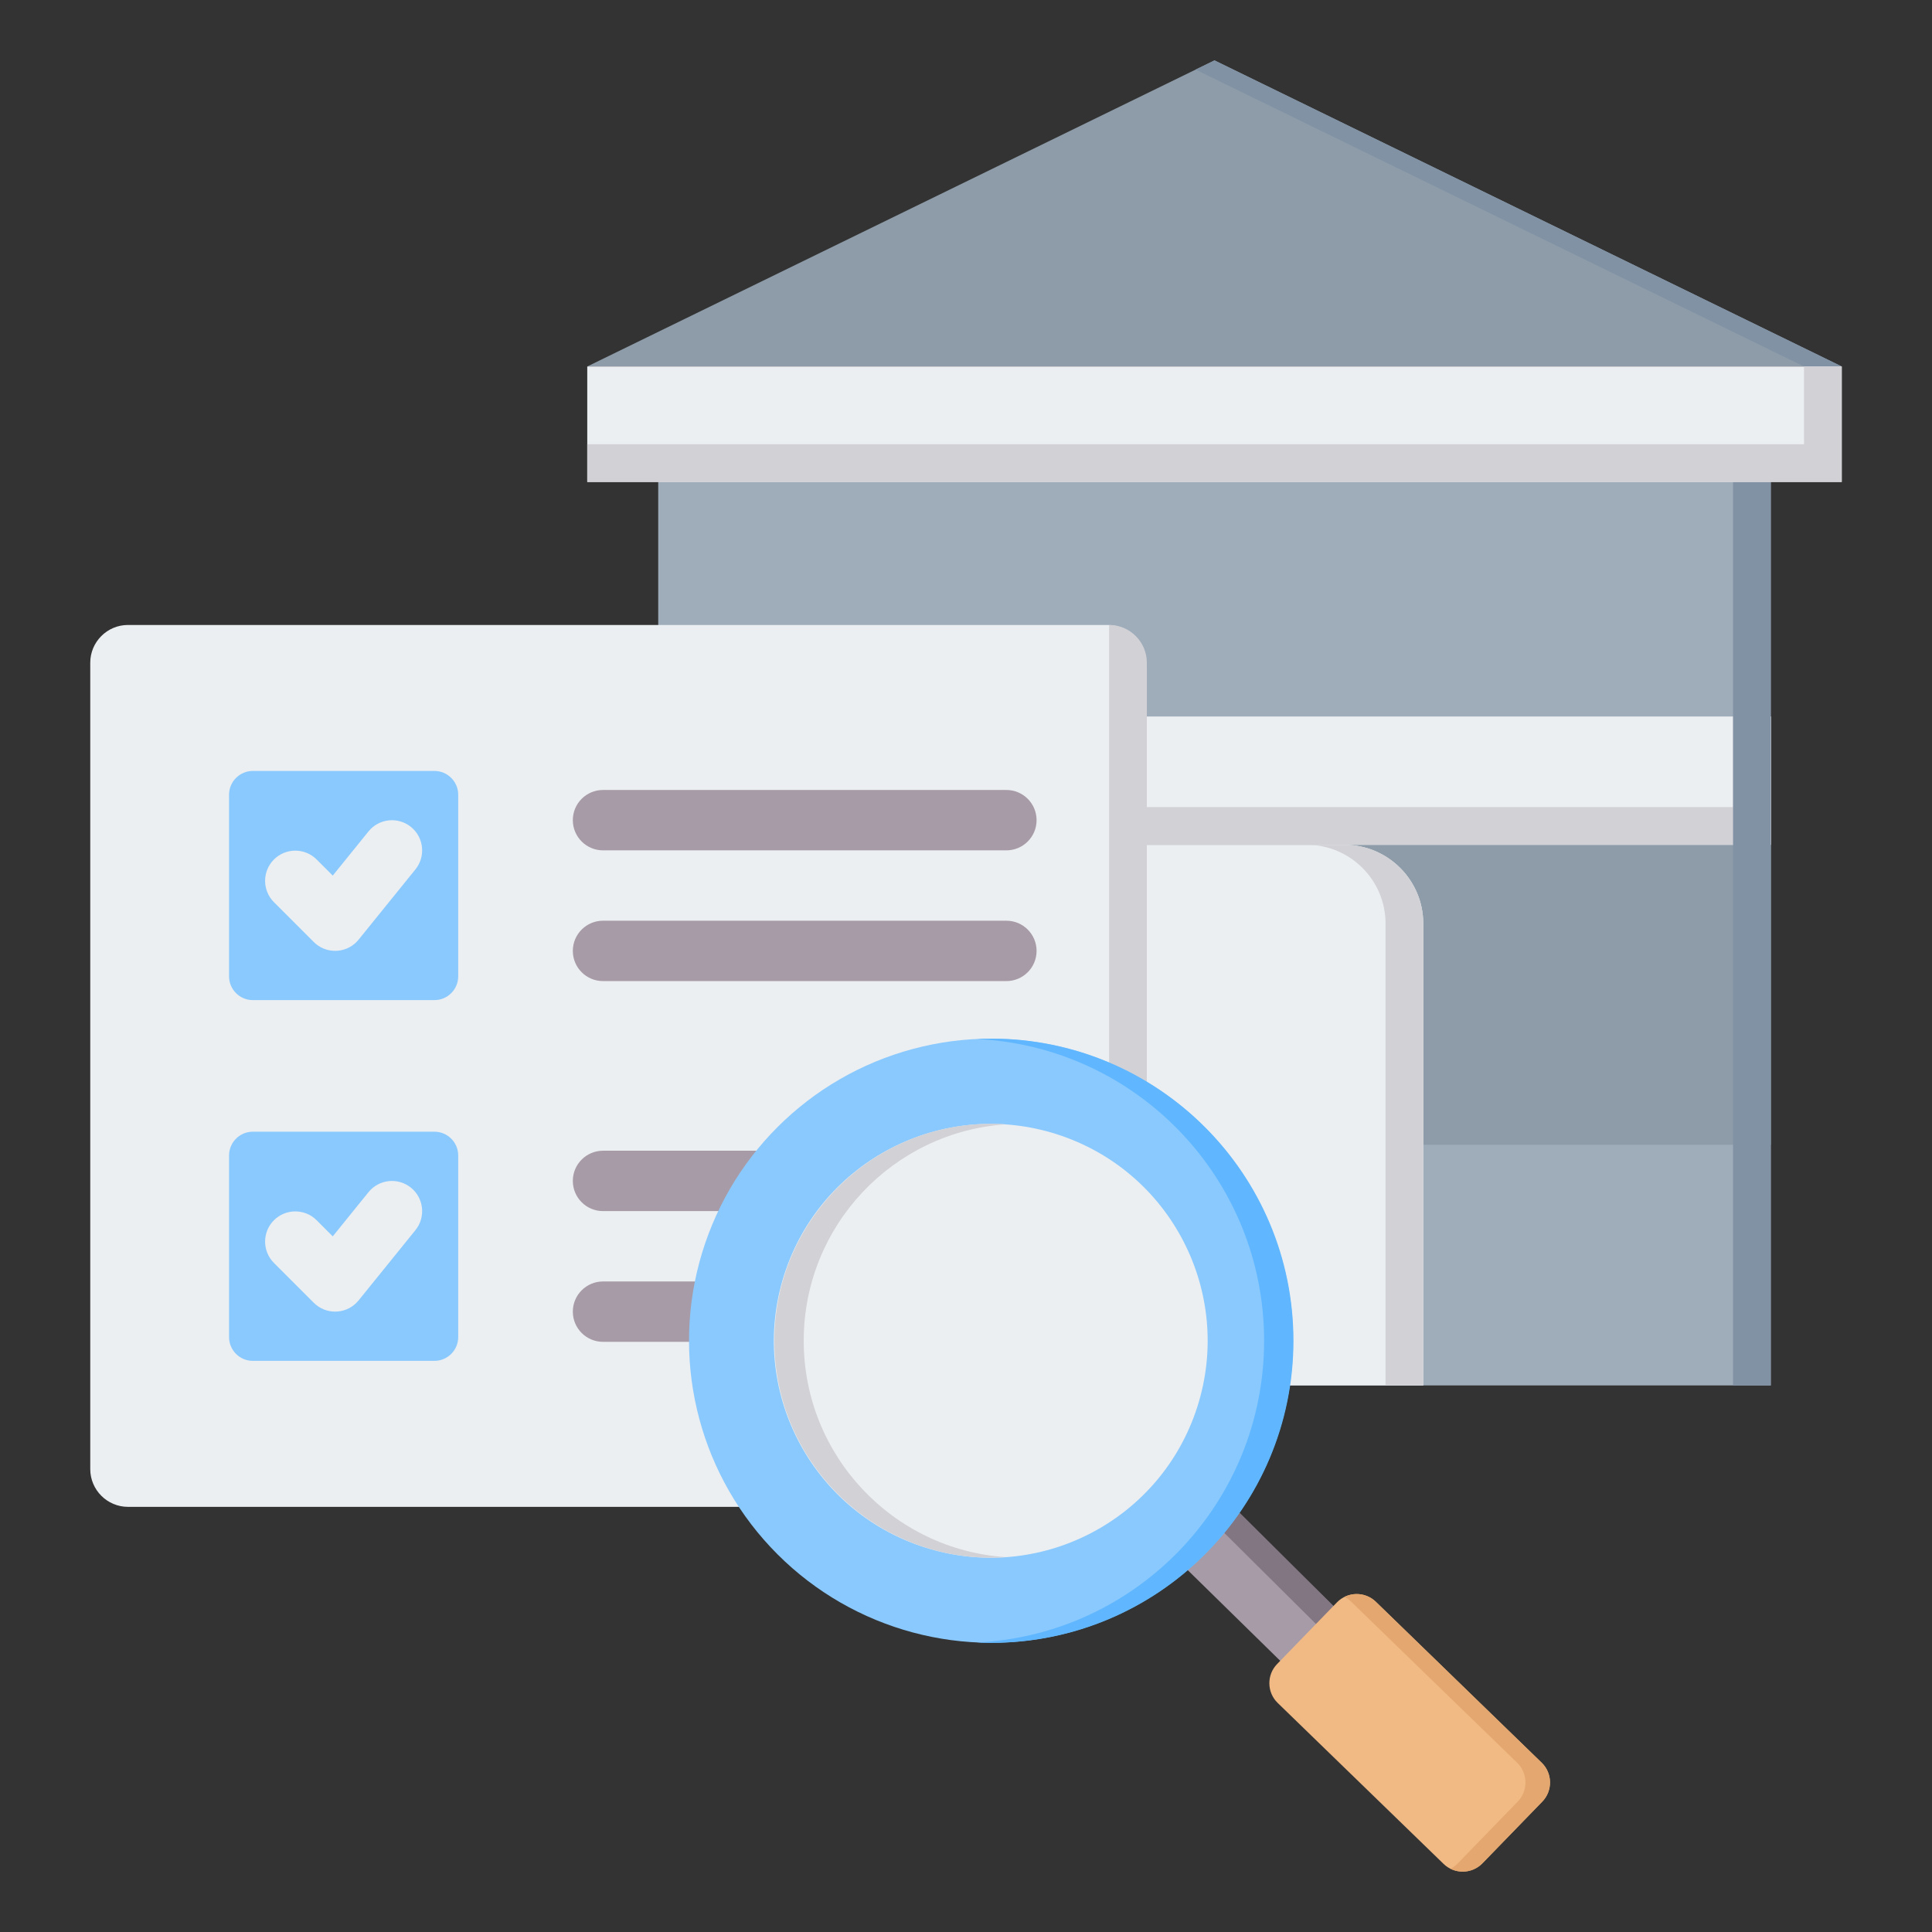
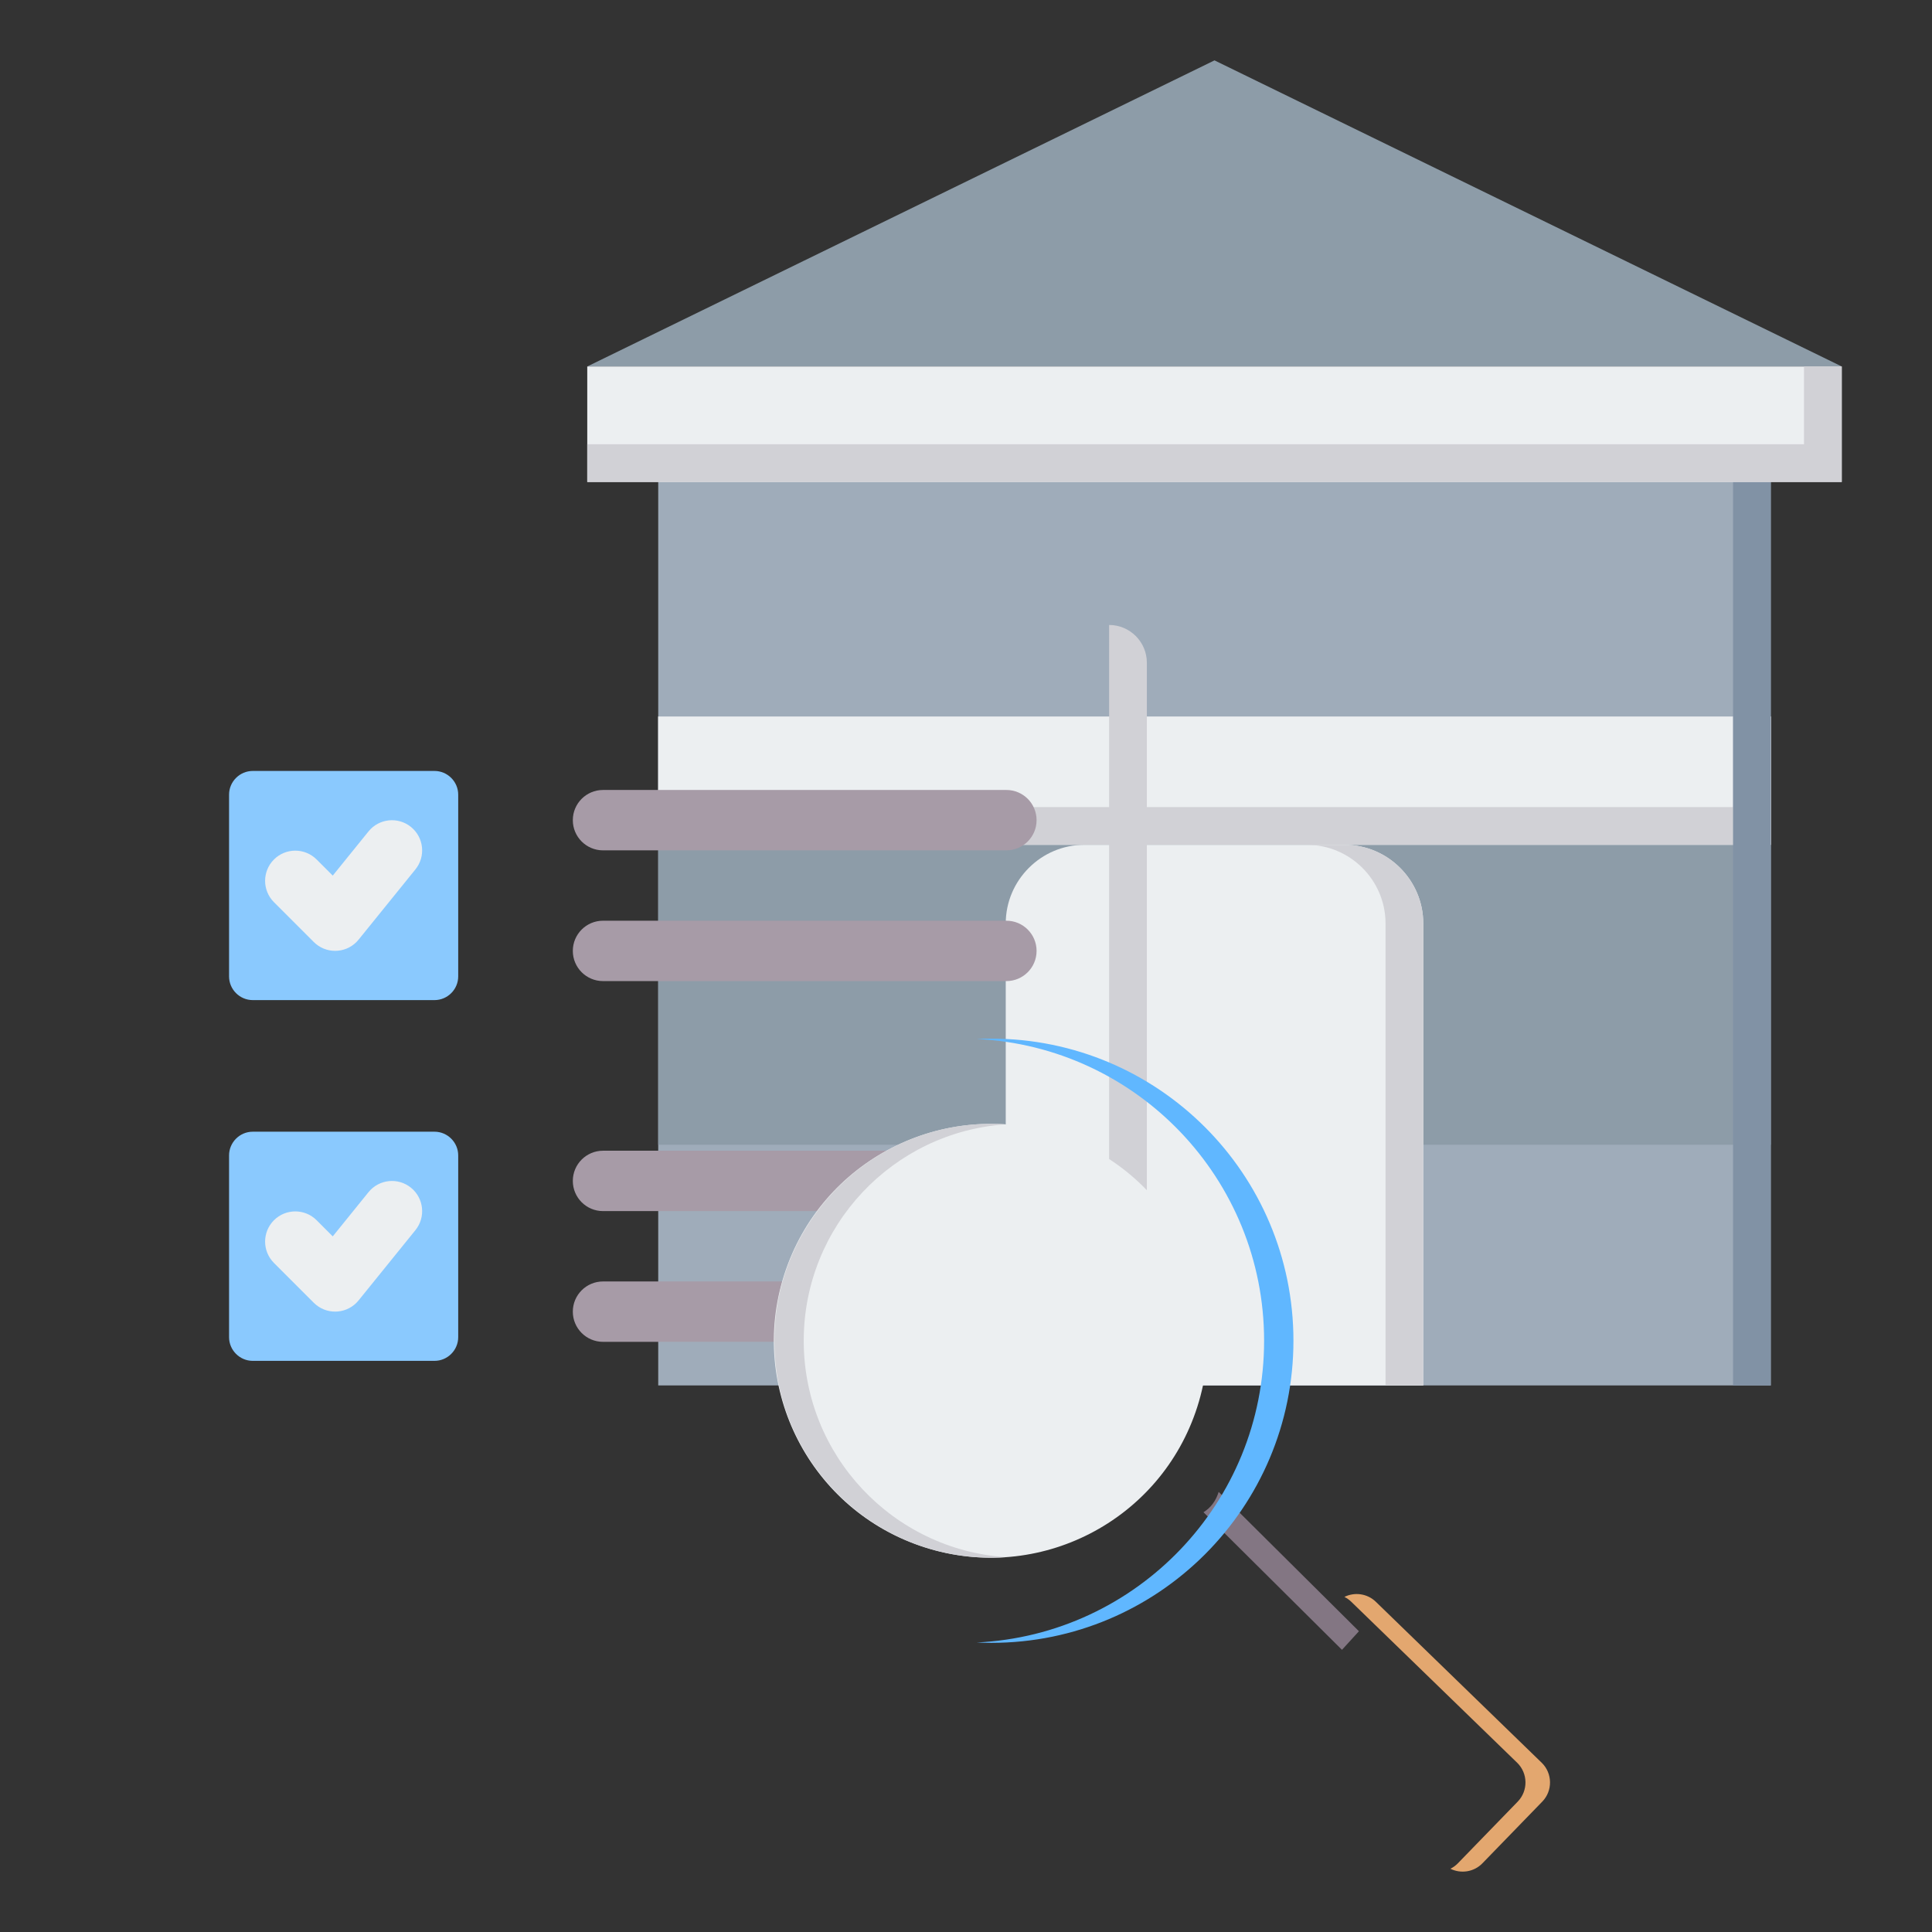
<svg xmlns="http://www.w3.org/2000/svg" id="Layer_1" enable-background="new 0 0 512 512" viewBox="0 0 512 512">
  <rect x="0" y="0" width="512" height="512" fill="#333333" stroke="none" />
  <g clip-rule="evenodd" fill-rule="evenodd">
    <path d="m174.436 189.879h294.839v34.008h-294.839z" fill="#eceff1" />
    <path d="m174.436 112.424h294.839v254.73h-294.839z" fill="#9facba" />
    <path d="m321.855 16.001 166.226 81.119h-332.451z" fill="#8d9ca8" />
    <path d="m174.436 223.887h294.839v79.489h-294.839z" fill="#8d9ca8" />
    <path d="m266.531 367.154h110.649v-122.436c0-11.457-9.374-20.831-20.831-20.831h-68.986c-11.457 0-20.831 9.374-20.831 20.831v122.436z" fill="#eceff1" />
    <path d="m367.18 367.154h10v-122.436c0-11.457-9.374-20.831-20.831-20.831h-10c11.457 0 20.831 9.374 20.831 20.831z" fill="#d1d1d6" />
-     <path d="m321.855 16.001 166.226 81.119h-10l-161.226-78.679z" fill="#8192a5" />
    <path d="m174.436 189.879h294.839v34.008h-294.839z" fill="#eceff1" />
    <path d="m174.436 223.887h294.839v-34.008h-10v24.008h-284.839z" fill="#d1d1d6" />
-     <path d="m293.486 165.622h-259.567c-5.508 0-10 4.492-10 10v213.709c0 5.508 4.492 10 10 10h259.567c5.508 0 10-4.492 10-10v-213.709c0-5.507-4.492-10-10-10z" fill="#eceff1" />
    <path d="m66.987 299.913h48.157c3.458 0 6.286 2.829 6.286 6.286v48.158c0 3.458-2.829 6.286-6.286 6.286h-48.157c-3.457 0-6.286-2.829-6.286-6.286v-48.158c0-3.458 2.829-6.286 6.286-6.286zm0-95.603h48.157c3.458 0 6.286 2.829 6.286 6.286v48.157c0 3.458-2.829 6.286-6.286 6.286h-48.157c-3.457 0-6.286-2.829-6.286-6.286v-48.157c0-3.457 2.829-6.286 6.286-6.286z" fill="#8ac9fe" />
    <path d="m72.599 239.086c-3.124-3.124-3.124-8.189 0-11.312 3.124-3.124 8.189-3.124 11.312 0l4.271 4.272 9.474-11.712c2.779-3.434 7.815-3.966 11.25-1.188 3.435 2.779 3.966 7.815 1.187 11.25l-15.026 18.576c-.185.232-.385.456-.6.671-3.124 3.124-8.189 3.124-11.312 0zm0 95.603c-3.124-3.124-3.124-8.189 0-11.312 3.124-3.124 8.189-3.124 11.312 0l4.271 4.272 9.474-11.712c2.779-3.434 7.815-3.966 11.25-1.188 3.435 2.779 3.966 7.815 1.187 11.25l-15.026 18.576c-.185.232-.385.456-.6.671-3.124 3.124-8.189 3.124-11.312 0z" fill="#eceff1" />
    <path d="m293.929 165.622-.001 233.709h.001c5.508 0 10-4.492 10-10v-213.709c0-5.507-4.492-10-10-10z" fill="#d1d1d6" />
    <path d="m159.804 320.954c-4.418 0-8-3.582-8-8s3.582-8 8-8h106.9c4.418 0 8 3.582 8 8s-3.582 8-8 8zm0-60.955c-4.418 0-8-3.582-8-8s3.582-8 8-8h106.9c4.418 0 8 3.582 8 8s-3.582 8-8 8zm0-34.647c-4.418 0-8-3.582-8-8s3.582-8 8-8h106.9c4.418 0 8 3.582 8 8s-3.582 8-8 8zm0 130.25c-4.418 0-8-3.582-8-8s3.582-8 8-8h106.9c4.418 0 8 3.582 8 8s-3.582 8-8 8z" fill="#a79ba7" />
-     <path d="m322.709 395.616c-3.885 5.542-8.456 10.569-13.588 14.958l36.946 36.216 14.065-14.495z" fill="#a79ba7" />
    <path d="m322.958 395.367c-.727 2.383-2.081 4.194-4.022 5.393l36.701 36.46 4.495-4.925z" fill="#837683" />
-     <path d="m392.852 493.798 15.874-16.359c2.788-2.873 2.717-7.503-.155-10.291l-43.966-42.664c-2.872-2.788-7.505-2.718-10.292.154l-15.874 16.359c-2.788 2.872-2.718 7.505.155 10.292l43.967 42.663c2.871 2.788 7.502 2.719 10.291-.154z" fill="#f1ba84" />
    <path d="m358.099 424.484 43.966 42.664c2.872 2.788 2.943 7.418.155 10.291l-15.874 16.359c-.587.605-1.255 1.085-1.971 1.441 2.761 1.372 6.221.883 8.476-1.441l15.874-16.359c2.788-2.873 2.717-7.503-.155-10.291l-43.966-42.664c-2.268-2.201-5.633-2.621-8.32-1.287.652.325 1.266.754 1.815 1.287z" fill="#e3a76f" />
-     <ellipse cx="262.712" cy="355.311" fill="#8ac9fe" rx="80.062" ry="80.062" transform="matrix(.707 -.707 .707 .707 -174.296 289.834)" />
    <path d="m262.712 275.249c44.217 0 80.062 35.845 80.062 80.062s-35.845 80.062-80.062 80.062c-1.303 0-2.598-.034-3.887-.095 42.411-2.028 76.175-37.053 76.175-79.966 0-42.914-33.764-77.939-76.175-79.967 1.289-.062 2.584-.096 3.887-.096z" fill="#60b7ff" />
    <ellipse cx="262.712" cy="355.311" fill="#eceff1" rx="57.489" ry="57.489" transform="matrix(.305 -.952 .952 .305 -155.823 497.058)" />
    <path d="m262.712 297.822c1.307 0 2.602.048 3.887.134-29.937 1.999-53.603 26.912-53.603 57.356s23.665 55.356 53.603 57.355c-1.285.086-2.58.134-3.887.134-31.75 0-57.489-25.739-57.489-57.489 0-31.751 25.739-57.49 57.489-57.49z" fill="#d1d1d6" />
    <path d="m459.275 112.424h10v254.73h-10z" fill="#8192a5" />
    <path d="m155.63 97.119h332.451v30.609h-332.451z" fill="#eceff1" />
    <path d="m488.08 127.729v-30.609h-10v20.609h-322.451v10z" fill="#d1d1d6" />
  </g>
</svg>